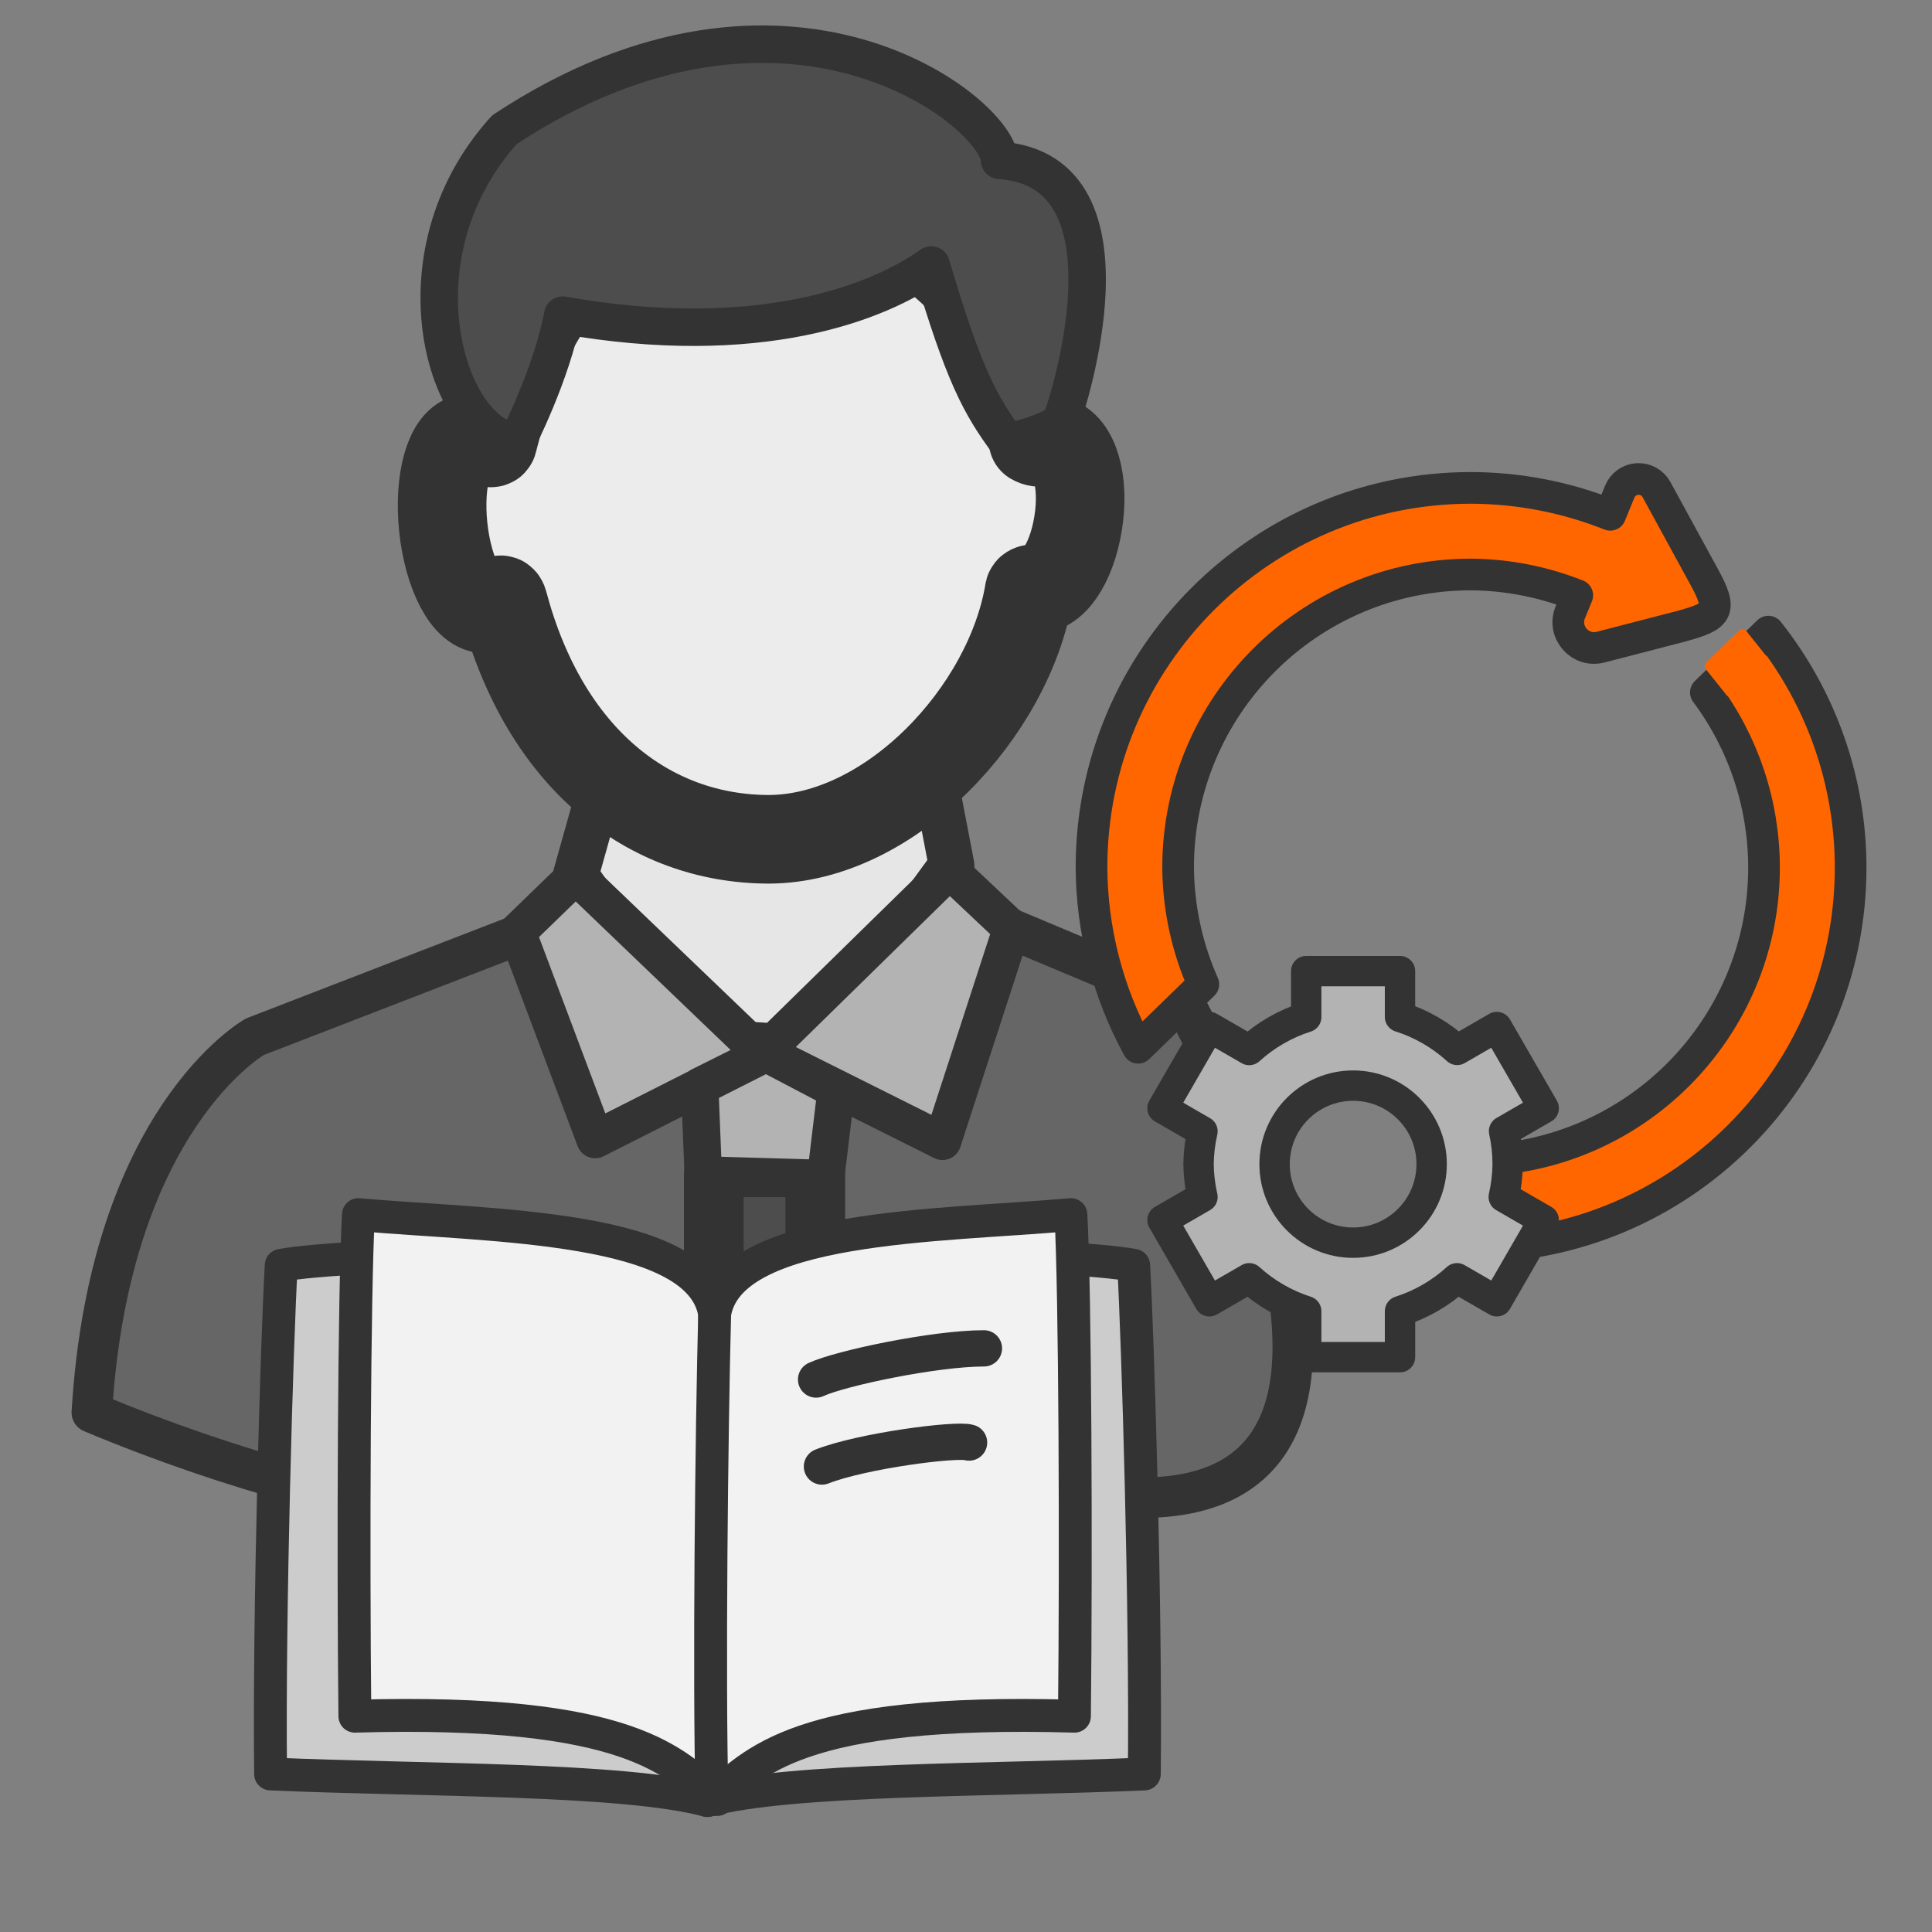
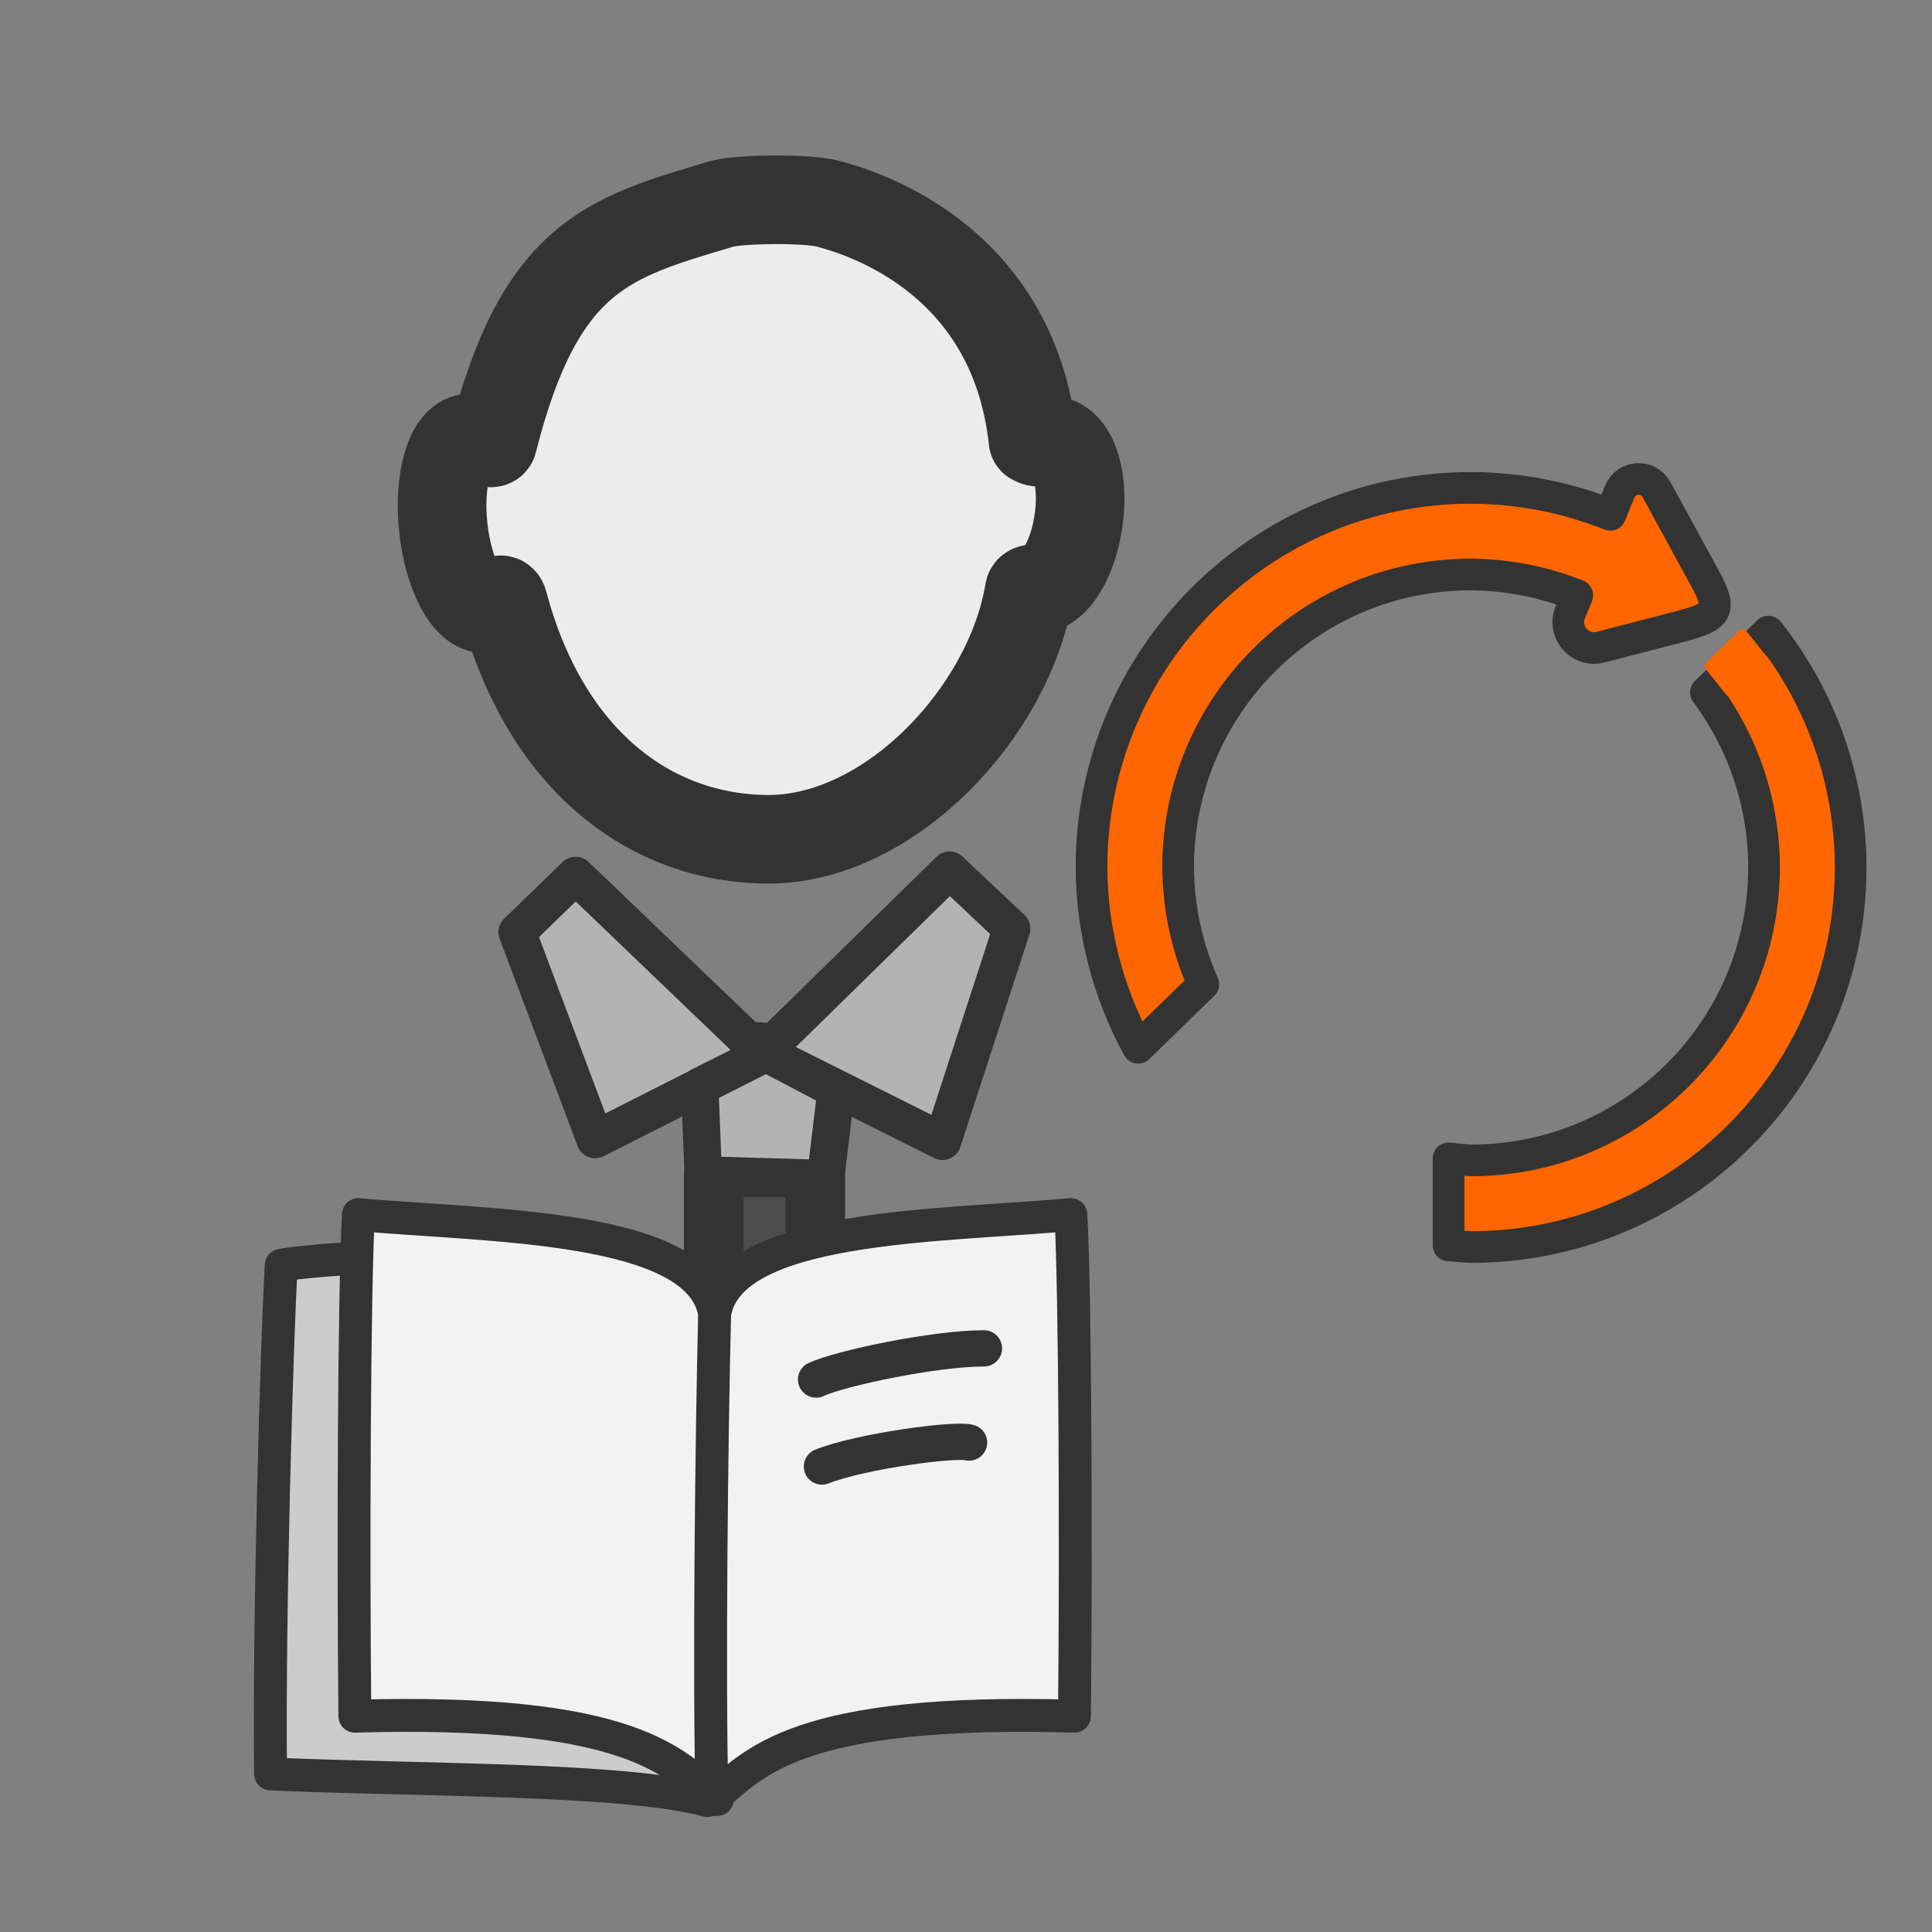
<svg xmlns="http://www.w3.org/2000/svg" xmlns:ns1="http://www.inkscape.org/namespaces/inkscape" xmlns:ns2="http://sodipodi.sourceforge.net/DTD/sodipodi-0.dtd" width="200mm" height="200mm" viewBox="0 0 200 200" version="1.1" id="svg1" xml:space="preserve" ns1:version="1.4 (e7c3feb100, 2024-10-09)" ns2:docname="lifecycle.svg">
  <rect x="0" y="0" width="200" height="200" fill="#808080" stroke="none" />
  <ns2:namedview id="namedview1" pagecolor="#505050" bordercolor="#eeeeee" borderopacity="1" ns1:showpageshadow="0" ns1:pageopacity="0" ns1:pagecheckerboard="0" ns1:deskcolor="#d1d1d1" ns1:document-units="mm" ns1:zoom="0.40088384" ns1:cx="-430.29921" ns1:cy="240.71811" ns1:window-width="1920" ns1:window-height="1051" ns1:window-x="1280" ns1:window-y="29" ns1:window-maximized="1" ns1:current-layer="layer1" />
  <defs id="defs1">
    <ns1:path-effect effect="fillet_chamfer" id="path-effect2" is_visible="true" lpeversion="1" nodesatellites_param="F,0,0,1,0,2.817,0,1 @ F,0,0,1,0,3.39,0,1 @ F,0,0,1,0,2.915,0,1" radius="0" unit="px" method="auto" mode="F" chamfer_steps="1" flexible="false" use_knot_distance="true" apply_no_radius="true" apply_with_radius="true" only_selected="false" hide_knots="false" />
    <ns1:path-effect effect="fillet_chamfer" id="path-effect2-0" is_visible="true" lpeversion="1" nodesatellites_param="F,0,0,1,0,2.817,0,1 @ F,0,0,1,0,3.39,0,1 @ F,0,0,1,0,2.915,0,1" radius="0" unit="px" method="auto" mode="F" chamfer_steps="1" flexible="false" use_knot_distance="true" apply_no_radius="true" apply_with_radius="true" only_selected="false" hide_knots="false" />
  </defs>
  <g ns1:label="Layer 1" ns1:groupmode="layer" id="layer1">
-     <path style="fill:#666666;fill-opacity:1;stroke:#333333;stroke-width:4.191;stroke-linecap:round;stroke-linejoin:round;stroke-dasharray:none;stroke-opacity:1" d="m 119.218,155.025 c 0,0 -51.004,15.778 -109.714,-8.806 1.835,-30.456 16.879,-38.895 16.879,-38.895 L 53.903,96.682 c 10.544,0.013 50.27,-0.734 50.27,-0.734 l 18.347,7.706 c 0,0 27.52,50.27 -3.302,51.371 z" id="path7" ns2:nodetypes="ccccccc" />
-     <path style="fill:#e6e6e6;fill-opacity:1;stroke:#333333;stroke-width:4.718;stroke-linecap:round;stroke-linejoin:round;stroke-dasharray:none;stroke-opacity:1" d="M 59.591,90.628 63.742,75.838 95.916,76.098 98.51,89.59 78.272,117.352 Z" id="path11" />
    <rect style="fill:#4d4d4d;fill-opacity:1;stroke:#333333;stroke-width:6.185;stroke-linecap:round;stroke-linejoin:round;stroke-dasharray:none;stroke-opacity:1;paint-order:stroke fill markers" id="rect8" width="10.508" height="16.169" x="73.891" y="120.833" ry="0.832" />
    <path style="fill:#b3b3b3;fill-opacity:1;stroke:#333333;stroke-width:3.876;stroke-linecap:round;stroke-linejoin:round;stroke-dasharray:none;stroke-opacity:1" d="m 53.536,96.499 8.073,21.466 16.696,-8.44 -5.871,2.935 0.367,9.173 12.659,0.367 1.101,-9.173 -7.339,-3.853 18.347,9.173 7.155,-22.016 -6.421,-6.054 -18.163,17.796 -2.752,-0.183 -17.796,-17.063 z" id="path8" />
    <path id="path9" style="fill:#ececec;fill-opacity:1;stroke:#333333;stroke-width:9.172;stroke-linecap:round;stroke-linejoin:round;stroke-dasharray:none;stroke-opacity:1;paint-order:stroke fill markers" d="m 74.707,21.109 c -11.482,3.432 -18.794,5.19 -23.683,24.616 -0.116,0.459 -1.706,-0.459 -2.51,-0.378 -1.96,0.204 -3.137,4.326 -2.63,9.208 0.507,4.881 2.506,8.674 4.466,8.471 0.645,-0.067 1.506,-1.584 1.764,-0.615 4.281,16.088 15.032,24.444 27.458,24.473 12.575,-0.021 24.931,-13.214 26.972,-25.717 0.052,-0.231 0.543,-0.275 0.776,-0.176 1.964,-0.055 3.87,-3.235 4.388,-7.55 0.518,-4.315 -0.812,-7.834 -2.97,-7.86 -0.515,-0.006 -1.021,0.474 -1.802,0.008 -2.105,-19.581 -18.953,-23.853 -21.137,-24.48 -2.184,-0.627 -9.393,-0.507 -11.092,5.97e-4 z" ns2:nodetypes="sscccscccccczs" />
-     <path style="fill:#4d4d4d;fill-opacity:1;stroke:#333333;stroke-width:3.876;stroke-linecap:round;stroke-linejoin:round;stroke-dasharray:none;stroke-opacity:1" d="m 53.521,45.725 c 0,0 3.609,-7.027 4.735,-13.103 20.29,3.594 32.692,-1.297 38.141,-5.189 3.373,11.416 5.06,14.465 7.914,18.357 6.487,-1.557 5.773,-2.854 5.773,-2.854 0,0 8.692,-25.298 -6.616,-26.336 -0.065,-4.865 -21.925,-22.508 -51.244,-3.178 -11.935,13.233 -5.838,31.914 1.297,32.303 z" id="path12" ns2:nodetypes="cccccccc" />
    <path id="path1" style="fill:#ff6600;fill-opacity:1;stroke:#333333;stroke-width:3.279;stroke-linecap:round;stroke-linejoin:round;stroke-opacity:1" d="m 169.511,49.585 c -0.812,0.045 -1.527,0.554 -1.835,1.307 l -0.983,2.4 c -4.585,-1.826 -9.473,-2.771 -14.408,-2.787 -21.701,-1.26e-4 -39.293,17.592 -39.293,39.293 0.035,6.527 1.695,12.943 4.83,18.667 l 6.75,-6.568 c -1.694,-3.81 -2.583,-7.929 -2.613,-12.099 -2.2e-4,-16.749 13.577,-30.327 30.326,-30.327 3.767,0.03 7.495,0.761 10.994,2.156 l -0.724,1.767 c -0.834,2.034 1.012,4.148 3.14,3.597 l 8.435,-2.184 c 3.68,-1.037 4.264,-1.508 2.24,-5.172 l -4.891,-8.954 c -0.39,-0.714 -1.155,-1.14 -1.967,-1.095 z m 13.549,15.8 -6.47,6.295 c 3.905,5.234 6.017,11.588 6.021,18.118 -2.2e-4,16.749 -13.578,30.326 -30.327,30.326 -0.779,-0.04 -1.556,-0.11 -2.329,-0.21 v 9.004 c 0.774,0.081 1.551,0.139 2.329,0.174 21.701,1.3e-4 39.293,-17.592 39.293,-39.293 -0.005,-8.865 -3.006,-17.469 -8.518,-24.413 z" ns2:nodetypes="ccccccccccccccccccccccccc" />
-     <path id="path4" style="fill:#b3b3b3;fill-opacity:1;stroke:#333333;stroke-width:3.144;stroke-linecap:round;stroke-linejoin:round;stroke-dasharray:none;stroke-dashoffset:0;stroke-opacity:1" d="m 135.218,100.531 v 4.759 c -2.188,0.699 -4.201,1.861 -5.9,3.407 l -4.122,-2.38 -4.855,8.409 4.138,2.389 c -0.257,1.114 -0.393,2.253 -0.407,3.397 0.014,1.144 0.15,2.282 0.407,3.397 l -4.138,2.389 4.855,8.409 4.122,-2.38 c 1.699,1.546 3.711,2.708 5.9,3.408 v 4.758 h 9.711 v -4.758 c 2.188,-0.699 4.2,-1.861 5.899,-3.408 l 4.122,2.38 4.855,-8.409 -4.138,-2.389 c 0.257,-1.114 0.393,-2.253 0.407,-3.397 -10e-4,-1.149 -0.127,-2.294 -0.374,-3.416 l 4.105,-2.37 -4.855,-8.409 -4.102,2.368 c -1.704,-1.551 -3.723,-2.716 -5.919,-3.415 v -4.739 z m 4.855,11.852 c 4.49,-2.4e-4 8.13,3.639 8.13,8.129 -8e-5,4.49 -3.64,8.129 -8.13,8.129 -4.49,-9e-5 -8.129,-3.64 -8.129,-8.129 8e-5,-4.49 3.64,-8.129 8.129,-8.129 z" ns2:nodetypes="cccccccccccccccccccccccccccccccc" />
    <rect style="fill:#ff6600;fill-opacity:1;stroke:none;stroke-width:3.587;stroke-linecap:round;stroke-linejoin:round;stroke-dasharray:none;stroke-opacity:1" id="rect2" width="5.766" height="4.457" x="95.004" y="172.764" transform="matrix(0.719,-0.695,0.625,0.781,0,0)" ns1:transform-center-x="26.332601" ns1:transform-center-y="-16.8117" ry="0.568" rx="0.457" />
    <path style="fill:#cccccc;fill-opacity:1;stroke:#333333;stroke-width:3.404;stroke-linecap:round;stroke-linejoin:round;stroke-dasharray:none;stroke-opacity:1" d="m 73.234,186.391 c -8.585,-2.316 -29.443,-2.063 -45.225,-2.752 -0.183,-16.971 0.655,-44.614 1.101,-52.655 6.225,-1.161 41.614,-2.842 44.399,5.504 0.317,12.101 0.052,37.495 -0.275,49.903 z" id="path3-47" ns2:nodetypes="ccccc" />
-     <path style="fill:#cccccc;fill-opacity:1;stroke:#333333;stroke-width:3.404;stroke-linecap:round;stroke-linejoin:round;stroke-dasharray:none;stroke-opacity:1" d="m 73.234,186.391 c 8.585,-2.316 29.443,-2.063 45.225,-2.752 0.183,-16.971 -0.655,-44.614 -1.101,-52.655 -6.225,-1.161 -41.614,-2.842 -44.399,5.504 -0.317,12.101 -0.052,37.495 0.275,49.903 z" id="path3-47-6" ns2:nodetypes="ccccc" />
    <path style="fill:#f2f2f2;fill-opacity:1;stroke:#333333;stroke-width:3.404;stroke-linecap:round;stroke-linejoin:round;stroke-dasharray:none;stroke-opacity:1" d="m 74.256,186.282 c -4.351,-3.764 -8.715,-9.449 -37.519,-8.623 -0.183,-16.971 -0.079,-43.88 0.367,-51.922 13.748,1.224 35.376,1.011 36.877,10.274 0.317,12.101 0.603,37.862 0.275,50.27 z" id="path3" ns2:nodetypes="ccccc" />
    <path style="fill:#f2f2f2;fill-opacity:1;stroke:#333333;stroke-width:3.404;stroke-linecap:round;stroke-linejoin:round;stroke-dasharray:none;stroke-opacity:1" d="m 73.706,186.282 c 4.351,-3.764 8.715,-9.449 37.519,-8.623 0.183,-16.971 0.079,-43.88 -0.367,-51.922 -13.748,1.224 -35.376,1.011 -36.877,10.274 -0.317,12.101 -0.603,37.862 -0.275,50.27 z" id="path3-4" ns2:nodetypes="ccccc" />
    <path style="fill:#333333;stroke:#333333;stroke-width:3.757;stroke-linecap:round;stroke-linejoin:round;stroke-dasharray:none;stroke-opacity:1;paint-order:stroke fill markers" d="m 84.482,142.807 c 2.475,-1.155 12.258,-3.225 17.373,-3.225" id="path5" ns2:nodetypes="cc" />
    <path style="fill:#333333;stroke:#333333;stroke-width:3.757;stroke-linecap:round;stroke-linejoin:round;stroke-dasharray:none;stroke-opacity:1;paint-order:stroke fill markers" d="m 85.088,151.813 c 4.207,-1.65 13.99,-2.895 15.228,-2.482" id="path5-6" ns2:nodetypes="cc" />
  </g>
</svg>